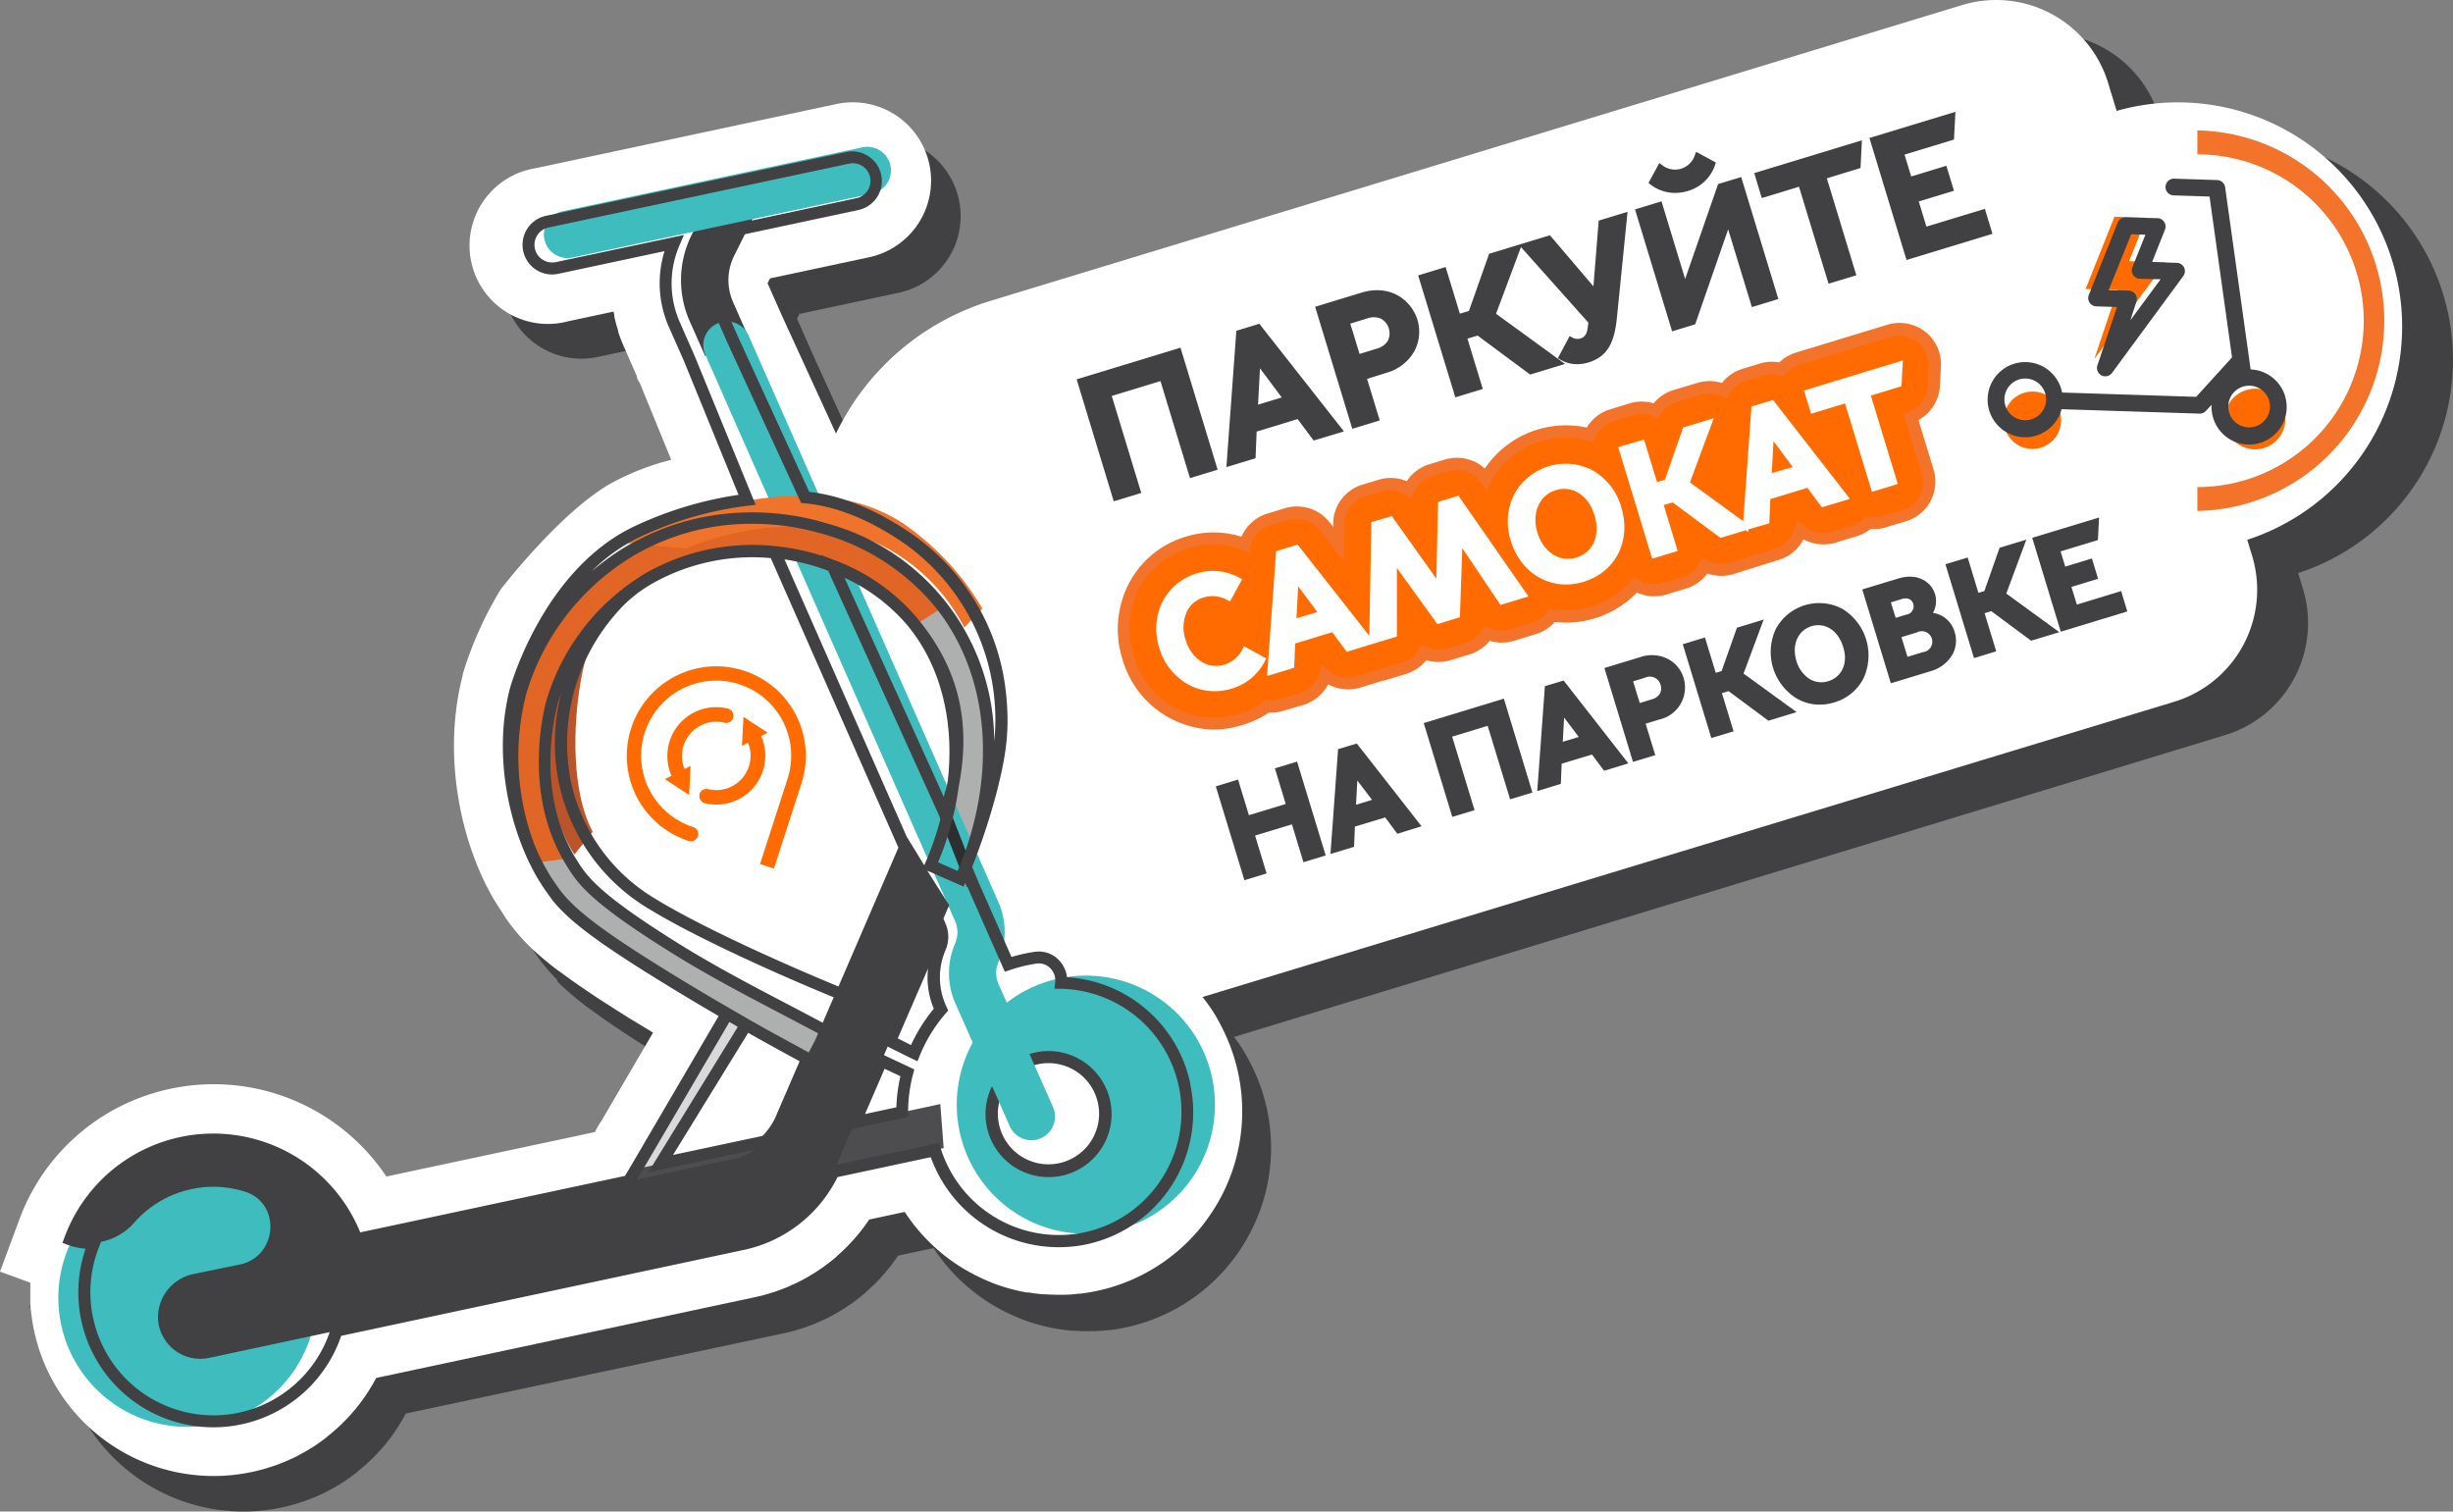
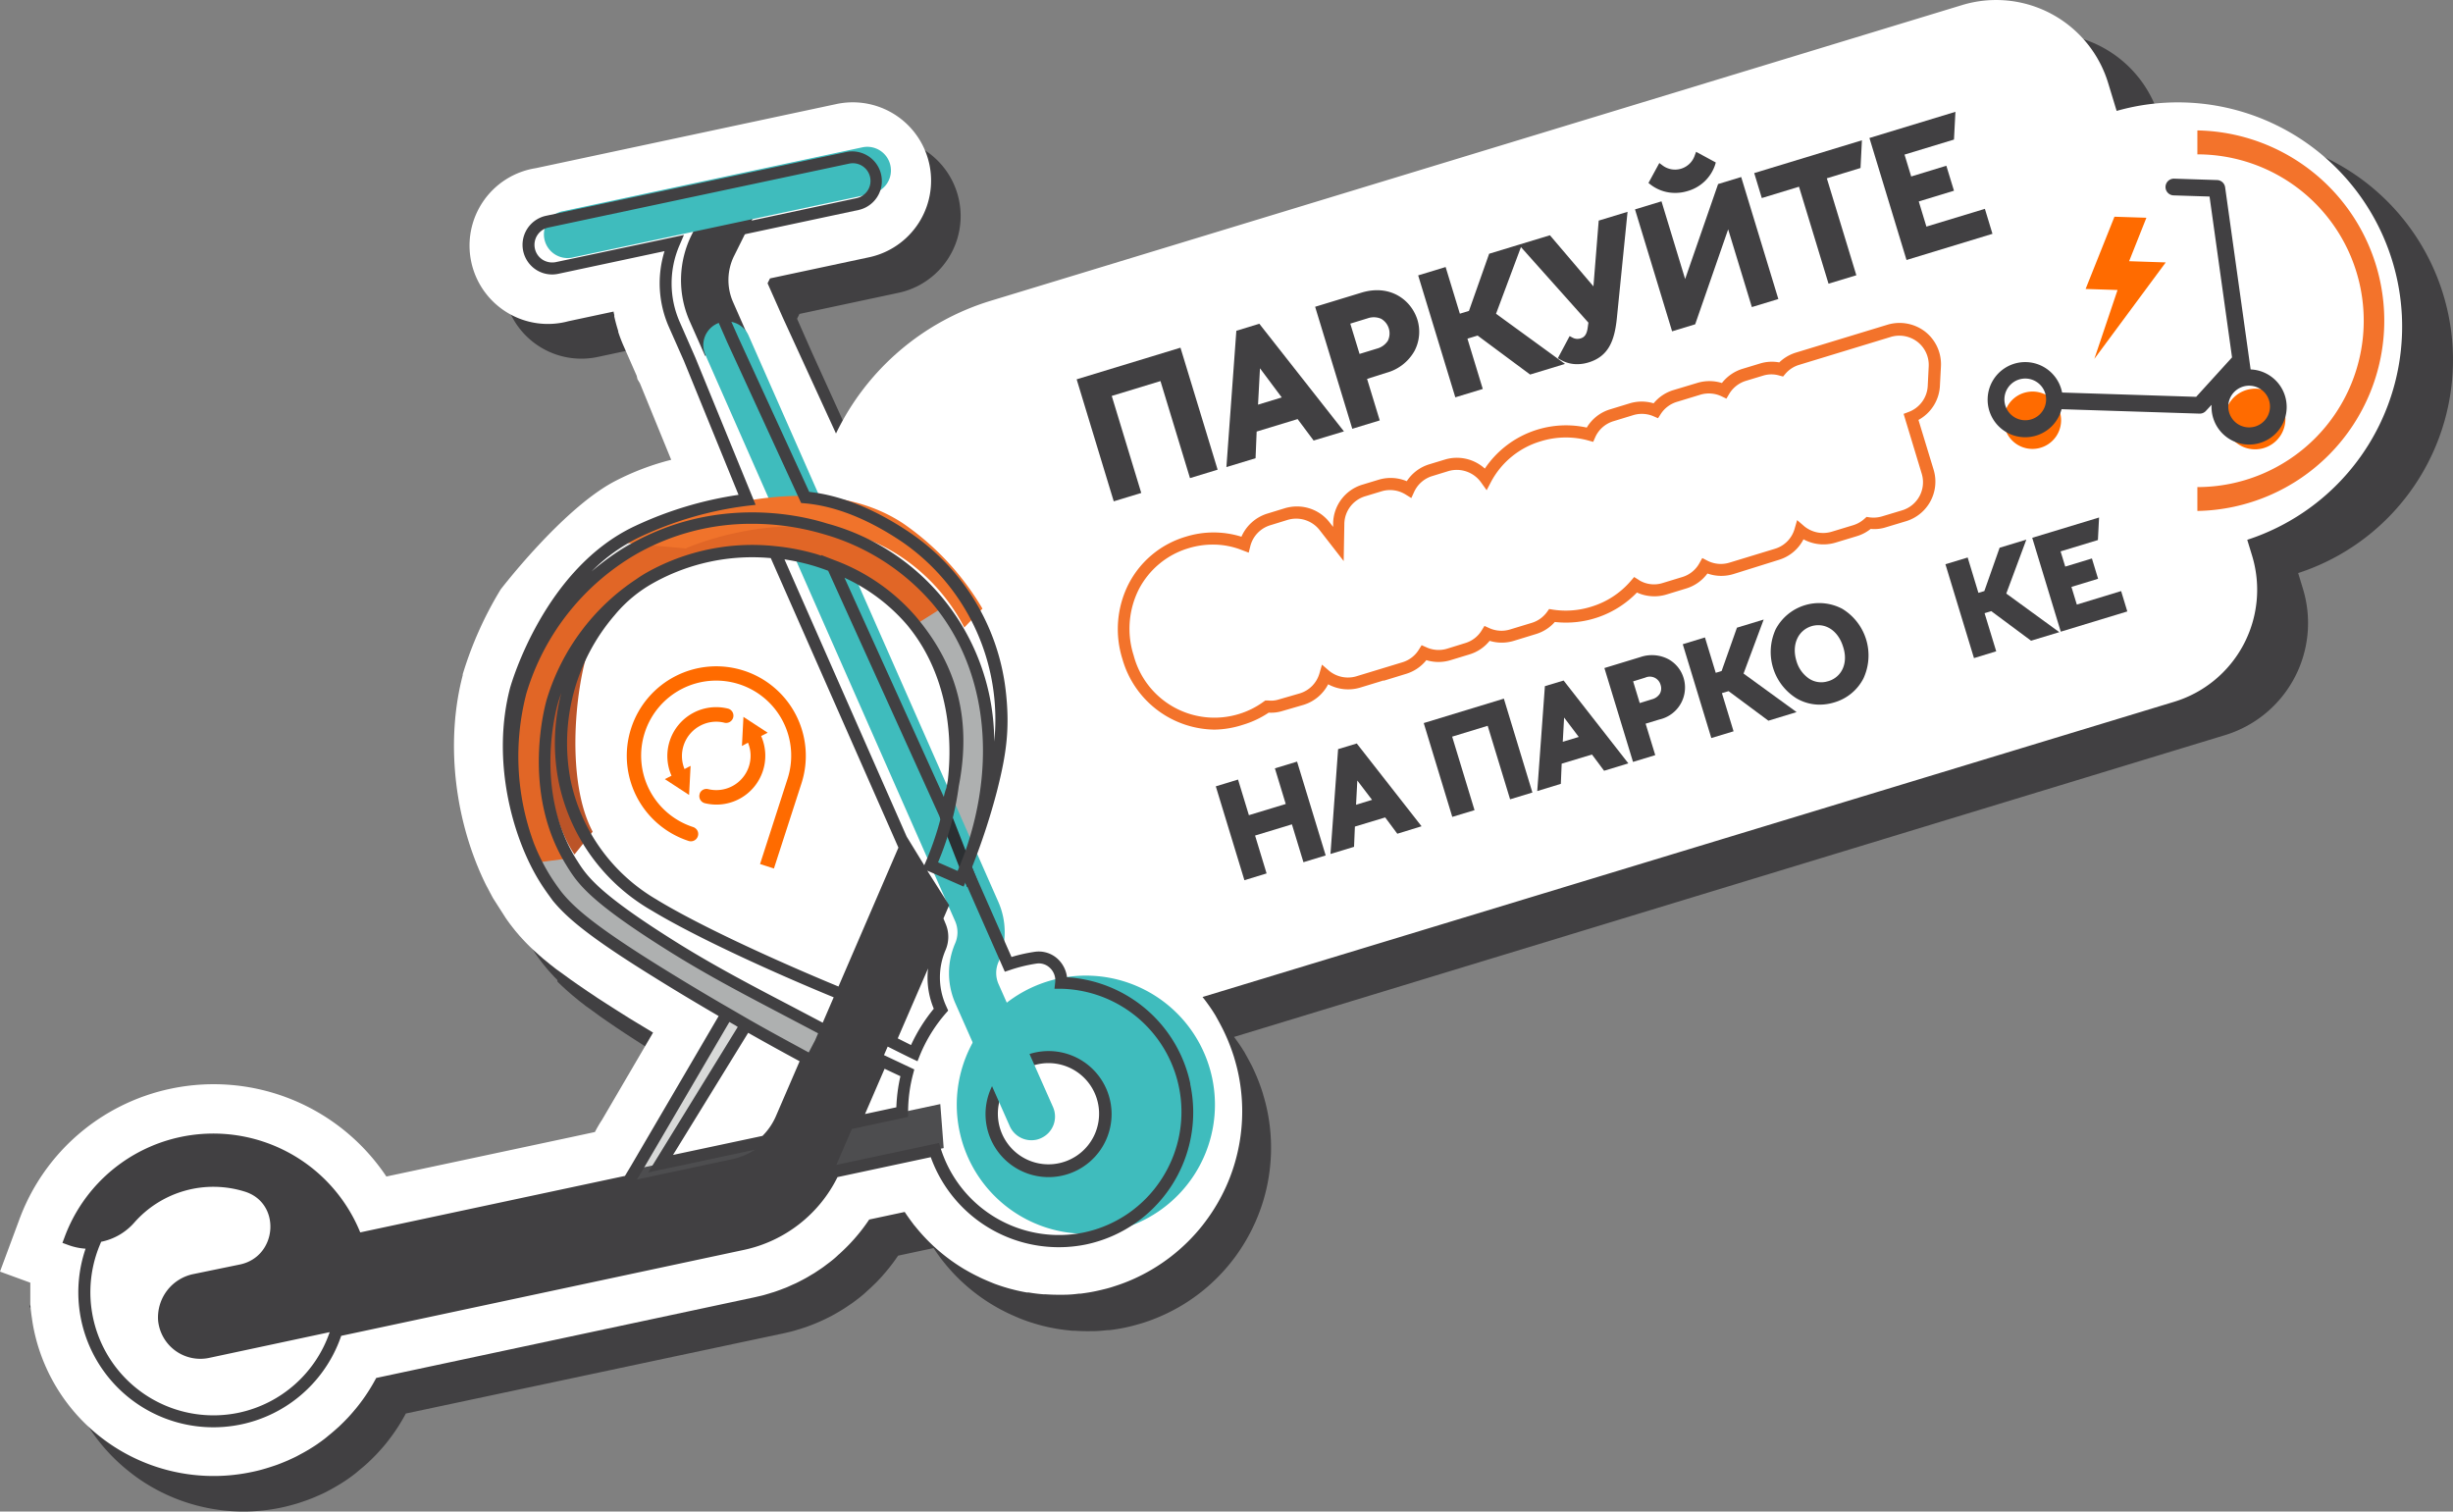
<svg xmlns="http://www.w3.org/2000/svg" width="404.75" height="249.41" viewBox="0 0 404.75 249.41">
  <rect x="0" y="0" width="404.75" height="249.41" fill="#808080" stroke="none" />
  <defs>
    <style>.cls-1{fill:#414042;}.cls-2{fill:#fff;}.cls-3{fill:#aeb0b0;}.cls-4{fill:#d8d9d8;}.cls-5{fill:#4d4d4f;}.cls-6{fill:#3fbcbd;}.cls-7{fill:#2b2f32;}.cls-8{fill:#ff6b00;}.cls-9{fill:#bb5428;}.cls-10{fill:#e16626;}.cls-11{fill:#f0732b;}.cls-12{fill:#f3732b;}</style>
  </defs>
  <g id="Layer_2" data-name="Layer 2">
    <g id="Слой_2" data-name="Слой 2">
      <path class="cls-1" d="M404.7,57.47a37,37,0,0,0-47.06-33.68l-1.4-4.6A19.32,19.32,0,0,0,332.13,6.34L171.9,55.11a41.89,41.89,0,0,0-26.91,25c-.31-.07-.63-.15-1-.21l-.14,0L134,58.22l-2.48-5.62.39-.8,16.37-3.49A12.92,12.92,0,0,0,142.85,23L93.23,33.62A12.92,12.92,0,0,0,98.62,58.9l7.45-1.59c0,.19.07.38.11.57l.06.25c.17.8.38,1.58.64,2.4l.05.14a24.74,24.74,0,0,0,.9,2.34l2.16,4.9.11.54.42.7,5.15,12.61a76.13,76.13,0,0,0-9.52,3.65c-8.89,3.9-18.61,17.74-18.61,17.74a61.22,61.22,0,0,0-6.27,14l0,.17c-2.78,10.62-1.49,23.25,3.45,33.77l.13.29c.17.35.34.7.52,1s.29.58.46.88l.07.14c.12.23.25.45.38.68l.1.19,2,3.13c.41.59.87,1.21,1.4,1.87l.16.19c.17.22.35.43.58.7l.16.17c.15.18.63.7.63.7.2.22.42.44.65.67L92,162l.63.6.1.1.71.65.26.23.67.58.18.15.87.72.22.18.82.63.14.12,1,.71.31.23,1.1.8,1.16.81,1.6,1.09,1.33.89.19.12,1.54,1,1.69,1.08,2.12,1.33.92.56,3,1.81-8.44,14.4a22.4,22.4,0,0,0-1.17,2l-4,.85-30.42,6.49a33.85,33.85,0,0,0-5.28-6.18A34.17,34.17,0,0,0,8,207.23l-3.14,8.45,5,1.84q0,.38,0,.78v.36c0,.67,0,1.28,0,1.87v.23c0,.66.1,1.34.2,2.11l.06.46c.11.75.22,1.43.36,2.08a30.33,30.33,0,0,0,11,17.54,28.59,28.59,0,0,0,3.44,2.34,30.31,30.31,0,0,0,21.58,3.45c.62-.13,1.23-.29,1.84-.46l.51-.14c.46-.14.91-.29,1.36-.45l.46-.16c.58-.21,1.16-.44,1.71-.69l.26-.11c.49-.22,1-.45,1.43-.69l.43-.23c.44-.24.87-.48,1.31-.75l.29-.17c.54-.33,1.06-.68,1.52-1l.23-.17c.44-.32.88-.65,1.27-1l.31-.26c.42-.34.82-.68,1.23-1.06l.13-.12.08-.08c.45-.42.89-.86,1.31-1.3l.1-.11c.39-.42.77-.84,1.15-1.29l.13-.16a31.2,31.2,0,0,0,3.16-4.65l.24-.45L129.31,220l.33-.07q.72-.16,1.44-.36l.65-.2.27-.08.78-.25c.28-.09.55-.19.82-.3l.2-.07.66-.26.89-.38.17-.08.52-.24c.36-.17.71-.35,1.14-.57l.44-.24c.38-.21.75-.43,1.15-.67l.36-.22c.4-.25.79-.52,1.14-.76l.33-.22c.38-.27.74-.55,1.13-.85l.24-.19c.39-.31.77-.64,1.14-1l.18-.16c.39-.34.76-.7,1.13-1.07l.13-.12.79-.83.4-.45a31.48,31.48,0,0,0,2.45-3.17l5.85-1.25.08.1c.41.64.85,1.25,1.3,1.84l0,0,.16.2.16.2a30.21,30.21,0,0,0,8.22,7.14l.19.11c.67.39,1.38.77,2.11,1.12l.21.1c.75.35,1.53.69,2.33,1l.27.1c.76.28,1.56.53,2.39.76l.28.08c.8.21,1.61.38,2.47.54l.31.05c.83.13,1.66.23,2.46.3l.35,0c.86.06,1.71.08,2.52.07h.29c.9,0,1.79-.08,2.64-.17l.26,0c1-.11,1.83-.26,2.7-.44.51-.11,1-.23,1.51-.37s1-.27,1.48-.43a29.2,29.2,0,0,0,2.84-1.08,30,30,0,0,0,7.54-4.72,30.59,30.59,0,0,0,4.06-4.22c.29-.37.58-.74.86-1.14a30.56,30.56,0,0,0,4.46-9.11,30.36,30.36,0,0,0,.57-14.91c-.16-.75-.36-1.52-.61-2.36l-.1-.35c-.22-.71-.48-1.43-.76-2.15-.06-.15-.13-.3-.16-.39-.31-.75-.62-1.44-.93-2.05-.05-.1-.1-.2-.16-.3-.32-.62-.67-1.24-1-1.84l-.15-.24c-.38-.62-.8-1.24-1.3-1.92l-.19-.26-.08-.1L367.13,121.3A19.33,19.33,0,0,0,380,97.19l-.8-2.63A37,37,0,0,0,404.7,57.47Z" />
      <path class="cls-2" d="M396.31,52A37,37,0,0,0,349.25,18.3l-1.4-4.6A19.32,19.32,0,0,0,323.74.84L163.51,49.62a41.85,41.85,0,0,0-25.57,21.91l-8.8-19.18-2.49-5.61.4-.8,16.36-3.49A12.92,12.92,0,0,0,138,17.17L88.4,27.75A12.93,12.93,0,1,0,93.8,53l7.45-1.59c0,.19.07.38.11.57l0,.25c.18.8.39,1.58.65,2.4l0,.14a25,25,0,0,0,.9,2.35l2.15,4.9.12.54.41.69,5.16,12.62a42.65,42.65,0,0,0-9.52,3.65c-8.55,4.6-18.62,17.74-18.62,17.74a60.78,60.78,0,0,0-6.26,14l0,.16c-2.78,10.63-1.49,23.25,3.44,33.77l.14.29c.17.36.34.7.51,1l.46.88.08.14c.12.23.24.46.37.69l.11.18,2,3.13c.41.59.87,1.22,1.4,1.87l.15.2.59.69.15.18.64.69c.2.22.41.44.64.67l.18.18c.19.19.38.38.63.61l.1.1.71.64.25.23.67.58.19.16.87.71.22.18.82.64.14.11,1,.71.31.23,1.1.8,1.16.81,1.59,1.09,1.34.89.18.13,1.55,1,1.69,1.08,2.11,1.33.92.56,3,1.81-8.43,14.41a20.89,20.89,0,0,0-1.17,2l-4,.86-30.41,6.48a34.27,34.27,0,0,0-35.57-14.49A34.08,34.08,0,0,0,3.14,201.36L0,209.82l5,1.83q0,.38,0,.78v.37c0,.66,0,1.28,0,1.87v.23c0,.65.1,1.34.19,2.1l.07.46c.1.75.22,1.44.36,2.09a30.29,30.29,0,0,0,36,23.32q.93-.19,1.83-.45l.51-.15c.47-.14.92-.29,1.37-.44l.46-.16q.87-.33,1.71-.69l.26-.12c.48-.22,1-.45,1.43-.69l.42-.23c.44-.23.88-.48,1.32-.74l.29-.18c.54-.33,1.06-.67,1.51-1l.24-.17c.44-.32.87-.65,1.27-1l.31-.25c.41-.34.81-.69,1.23-1.07l.13-.11.08-.08c.45-.43.89-.86,1.31-1.31l.1-.1c.39-.42.77-.85,1.14-1.3l.14-.16a29.92,29.92,0,0,0,3.15-4.65l.25-.45,62.46-13.32.34-.08c.48-.11,1-.22,1.44-.36l.65-.19.27-.09c.26-.07.51-.15.77-.24l.83-.3.2-.08.66-.25c.3-.12.59-.26.88-.39l.17-.08.53-.23c.36-.17.71-.36,1.14-.58l.43-.23c.39-.21.76-.44,1.16-.68l.36-.21,1.14-.76.33-.23,1.13-.85.24-.19c.39-.31.77-.63,1.14-1l.18-.15c.38-.35.76-.71,1.12-1.07l.13-.13c.27-.27.54-.55.79-.83l.4-.44a29.9,29.9,0,0,0,2.45-3.18l5.86-1.25.07.11c.42.63.86,1.24,1.31,1.83l0,0,.15.21.17.19a30.27,30.27,0,0,0,8.22,7.15l.18.1c.67.39,1.38.77,2.12,1.12l.21.11c.74.35,1.53.68,2.32,1l.27.1c.77.28,1.56.53,2.4.76l.28.07c.79.21,1.61.39,2.47.54l.31,0c.83.14,1.66.24,2.46.3l.35,0c.86.06,1.71.08,2.52.07h.29q1.35,0,2.64-.18l.26,0c.95-.12,1.83-.26,2.69-.45.51-.11,1-.23,1.52-.36s1-.28,1.48-.44a29.15,29.15,0,0,0,2.84-1.07,30.4,30.4,0,0,0,11.6-8.94c.29-.37.57-.75.86-1.15a30.19,30.19,0,0,0,2.92-5,29.73,29.73,0,0,0,1.54-4.1,30.32,30.32,0,0,0,.57-14.9c-.16-.76-.36-1.52-.61-2.37l-.1-.34c-.23-.71-.48-1.44-.77-2.16l-.15-.38c-.32-.76-.63-1.44-.94-2.06l-.15-.29c-.32-.63-.67-1.25-1-1.85l-.14-.23c-.38-.62-.8-1.24-1.3-1.92l-.19-.26c-.18-.24-.35-.46-.53-.68L358.74,115.8A19.32,19.32,0,0,0,371.6,91.69l-.8-2.62A37,37,0,0,0,396.31,52Z" />
      <path class="cls-3" d="M133.42,174.66c-8.57-4.56-17.06-9.46-25.25-14.55-13.69-8.51-16.09-11.38-18.56-15.32-7.82-12.49-5.3-26.9-4.09-31A39.91,39.91,0,0,1,135.76,86.9a38.1,38.1,0,0,1,18.38,11.66c9.85,11.65,11.37,29.32,4,46.12l-5-2.2c6.44-14.64,5.21-30.5-3.16-40.39a32.58,32.58,0,0,0-15.79-10,34.45,34.45,0,0,0-43.43,23.25c-1,3.52-3.46,16.09,3.15,26.65,1.71,2.72,3.43,5.63,17.22,14.21,8.09,5,16.4,9.11,24.86,13.62Z" />
      <path class="cls-4" d="M94.64,108l-4.31-1.33c4.69-15.18,19.39-19.95,19.54-20l1.35,4.3C111.1,91,98.64,95,94.64,108Z" />
      <polyline class="cls-4" points="103.87 194.82 120.04 167.2 123.07 169.16 107.74 194.07 104.66 196.46" />
      <path class="cls-5" d="M109.77,191.86l45.38-9.68.56,7.26-45.39,9.69c-2.18.46-3.35-2.26-5.57-2.22-2.73,0-.12-3.25-.27-3.92C104.48,193,109.77,191.85,109.77,191.86Z" />
      <path class="cls-6" d="M174.69,161.46A21.3,21.3,0,1,0,200,177.84,21.29,21.29,0,0,0,174.69,161.46Z" />
      <path class="cls-2" d="M175,193a9.41,9.41,0,1,1,7.24-11.16A9.42,9.42,0,0,1,175,193Z" />
      <path class="cls-1" d="M173,194.23a10.4,10.4,0,1,1,2.19-.23A10.19,10.19,0,0,1,173,194.23Zm0-18.81a8.2,8.2,0,0,0-1.77.19,8.35,8.35,0,1,0,1.77-.19Z" />
-       <path class="cls-6" d="M26.49,193.31A21.3,21.3,0,1,0,51.76,209.7,21.3,21.3,0,0,0,26.49,193.31Z" />
      <path class="cls-1" d="M116.34,58.72,113.8,53a16.76,16.76,0,0,1,.34-14.28l3.17-6.37,7,3.48-3.17,6.37a9,9,0,0,0-.18,7.65l2.53,5.75Z" />
      <path class="cls-6" d="M143.92,31.94,94.3,42.53a3.91,3.91,0,0,1-1.63-7.64l49.62-10.58a3.9,3.9,0,1,1,1.63,7.63Z" />
      <path class="cls-6" d="M171,188.06a3.91,3.91,0,0,1-4.39-2.24l-9-20.32a12.38,12.38,0,0,1,0-9.86,4.56,4.56,0,0,0,0-3.62l-41.23-93.5a3.9,3.9,0,1,1,7.14-3.15l41.23,93.5a12.37,12.37,0,0,1,0,9.87,4.53,4.53,0,0,0,0,3.61l9,20.32a3.9,3.9,0,0,1-2,5.14A3.75,3.75,0,0,1,171,188.06Z" />
      <rect class="cls-7" x="157.24" y="134" width="1.97" height="12.43" transform="translate(-40.14 67.09) rotate(-21.31)" />
      <path class="cls-8" d="M125.41,142.57l2.29.74,4.55-14.07a14.77,14.77,0,1,0-18.63,9.52,1.21,1.21,0,0,0,1.46-1.69,1.29,1.29,0,0,0-.73-.61,12.38,12.38,0,1,1,15.61-8Z" />
      <path class="cls-8" d="M110.8,128a8.06,8.06,0,0,1,9.31-11.08,1.2,1.2,0,0,1-.59,2.33,5.58,5.58,0,0,0-3.91.46,5.65,5.65,0,0,0-2.66,7.19l1-.53-.25,4.8-4-2.61Z" />
      <path class="cls-8" d="M115.47,130.89a1.2,1.2,0,0,1,1.38-.68,5.66,5.66,0,0,0,6.57-7.66l-1,.54.25-4.8,4,2.61-1.08.55a8.06,8.06,0,0,1-9.3,11.08,1.2,1.2,0,0,1-.8-1.64Z" />
      <path class="cls-9" d="M94.79,141l3-3.77c-5.2-9.78-2.18-28.83.42-32.51l-4.91-1.53c-4.05,5.73-5.23,26,.72,36.55A14.35,14.35,0,0,0,94.79,141Z" />
      <path class="cls-10" d="M150.38,102.43c.19.23.37.48.56.72l4.63-2.92c-.34-.45-.67-.9-1-1.32a38,38,0,0,0-18.38-11.67,39.92,39.92,0,0,0-50.24,26.91c-1.12,3.78-3.35,16.41,2.53,28.19l5.44-.72c-6.06-10.4-3.77-22.47-2.74-25.91a34.46,34.46,0,0,1,43.44-23.25A32.63,32.63,0,0,1,150.38,102.43Z" />
      <path class="cls-11" d="M159.11,103.54l3-3.11a44.43,44.43,0,0,0-13-14c-17.6-11.77-45.79,2.66-46.7,3.07l10.72,1c.2-.09,20.11-9,35.58,1.39A31.28,31.28,0,0,1,159.11,103.54Z" />
      <path class="cls-1" d="M196.41,178.84a22.18,22.18,0,0,0-20.35-17.59,4.94,4.94,0,0,0-1.45-2.94,4.6,4.6,0,0,0-3.92-1.25,26.53,26.53,0,0,0-3.79.85l-6.52-14.8a107.82,107.82,0,0,0,4.13-12.6c1.54-6.08,2.18-10.34,1.41-16.77a36.57,36.57,0,0,0-16-26c-5.69-3.8-11.2-6-16.4-6.58L121.82,55.67,119.3,50a8,8,0,0,1,.16-6.8l2.13-4.27,20.15-4.3a4.89,4.89,0,0,0-2-9.57L90.08,35.61a4.9,4.9,0,0,0-1.64,8.89,4.87,4.87,0,0,0,3.68.68l17.53-3.74a17.88,17.88,0,0,0,.7,12.47l2.51,5.67,9,22.07a61.09,61.09,0,0,0-17.11,5.16c-14.89,7-20.36,25.89-20.59,26.71-3.09,11.82.29,24.66,5,32.14.9,1.43,1.92,2.75,2,2.89,2.32,2.84,5.94,6,16.84,12.74,3.33,2.08,6.89,4.21,10.58,6.36l-14.46,24.71-1,1.67-43.68,9.32a26.17,26.17,0,0,0-48.79.8l-.35.93.93.34a10.22,10.22,0,0,0,2.89.62,22.27,22.27,0,0,0,21.09,29.47,22.28,22.28,0,0,0,21.09-15.09l66.49-14.19a22.43,22.43,0,0,0,15.4-12l15.39-3.29a22.44,22.44,0,0,0,25.67,14.39,22.28,22.28,0,0,0,17.14-26.45ZM39.47,233.09a20.31,20.31,0,0,1-23-27.66l.22-.53a9.85,9.85,0,0,0,5.48-3.18,17.37,17.37,0,0,1,18.25-5.09c6,1.89,5.4,10.64-.75,12L32,210.21a7.3,7.3,0,0,0-5.91,7.71,7,7,0,0,0,8.46,6.13l19.85-4.24A20.34,20.34,0,0,1,39.47,233.09Zm118.92-90.32-.15.38v0c-.08.19-.15.38-.23.56l-3.23-1.42a48.77,48.77,0,0,0,3.42-12.56c2.11-10.86-.15-19.77-7.08-28a32.86,32.86,0,0,0-13.38-9.28l-2.26-.88.06.13-.69-.23a37,37,0,0,0-6.33-1.29v0l-.57-.06a35.55,35.55,0,0,0-21.23,4.35c-.6.34-1.18.71-1.75,1.11a36.42,36.42,0,0,0-14.75,19.81c-.18.62-4.39,15.2,3.27,27.44l.05.09c1.8,2.87,3.65,5.83,17.48,14.43,6.15,3.82,12.28,7,18.78,10.42l5.19,2.73-.5,1.16-1.05,2c-3.67-2-7.4-4-11.07-6.14v0l-1-.58,0,0-.86-.5c-4-2.3-7.81-4.6-11.39-6.82C98.46,153,94.87,149.91,92.74,147.3c-.12-.14-1.06-1.38-1.89-2.69a34.1,34.1,0,0,1-2.35-4.48l-.12-.3c-.09-.21-.18-.42-.26-.63a41.3,41.3,0,0,1-1.27-24.77,39.74,39.74,0,0,1,18.14-23,38.3,38.3,0,0,1,19.13-5,41.48,41.48,0,0,1,11.76,1.7A37,37,0,0,1,153.8,99.53c8.81,10.41,10.77,25.79,5.47,40.95C159,141.25,158.7,142,158.39,142.77Zm-5.89,0-2.9-4.73L129.44,92.3a35.58,35.58,0,0,1,4.87,1.08c.81.25,1.59.52,2.34.8l18.54,40.91a49.12,49.12,0,0,1-2.54,7.34Zm1.58,23.67a27.42,27.42,0,0,0-3.76,6l-2.19-1.1,5-11.54A13.34,13.34,0,0,0,154.08,166.45Zm-18.33,2.31-5.05-2.66c-6.47-3.38-12.57-6.57-18.66-10.35-13.45-8.37-15.26-11.26-16.86-13.81l-.06-.09c-7.2-11.51-3.22-25.28-3.05-25.87s.33-1,.56-1.67a32.9,32.9,0,0,0-.45,14.7,31.8,31.8,0,0,0,15.28,21.2c7.61,4.6,20.7,10.5,30.1,14.36Zm-27.27-20.24a29.84,29.84,0,0,1-14.36-19.91,32.38,32.38,0,0,1,7.26-27.05l.25-.3a22.43,22.43,0,0,1,6.07-5,33.49,33.49,0,0,1,19.48-4.16l21.06,47.77-9.89,22.92C129,158.92,116,153.07,108.48,148.52ZM156.16,130a9.21,9.21,0,0,0-.43,1.5L139.34,95.33a30.36,30.36,0,0,1,10.28,7.73c.23.27.44.54.65.81,5.09,6.53,7.19,15.49,6.12,24.91C156.31,129.19,156.24,129.6,156.16,130ZM105.6,88.6a58.38,58.38,0,0,1,17.78-5.15l1.3-.15L114.73,59l-2.57-5.86a15.82,15.82,0,0,1-.06-12.62l.75-1.75L91.71,43.25a3,3,0,0,1-2.2-.41,2.92,2.92,0,0,1,1-5.3L140.11,27a2.91,2.91,0,0,1,1.22,5.7l-21.09,4.5-2.54,5.12a10,10,0,0,0-.2,8.48L120,56.49,132.19,83l.58.05c5,.43,10.42,2.56,16,6.31a35.57,35.57,0,0,1,15.28,33,37.34,37.34,0,0,0-27.65-36C131.28,84.75,117.8,82,104,89.79a40.34,40.34,0,0,0-6.4,4.51A28.71,28.71,0,0,1,105.6,88.6Zm15.15,102.69-15.66,3.34.77-1.26,14.49-24.74,1,.57v0l.38.25-14.77,24,2.26-.49h.09l15.28-3.26A11.75,11.75,0,0,1,120.75,191.29Zm7.27-7.1a10.49,10.49,0,0,1-2.21,3.24l-14.76,3.14,12.4-20.15c2.83,1.6,5.67,3.17,8.49,4.69Zm63.64,10.35a20.19,20.19,0,0,1-12.8,8.82,20.44,20.44,0,0,1-23.65-13.9l-.27-.86L138,192.21l2.56-5.92,9.28-2v-.8a24.38,24.38,0,0,1,.81-6.23l.21-.8-5-2.36.61-1.41c1.41.71,2.72,1.37,3.92,1.95l1,.47.4-1a24.9,24.9,0,0,1,4.25-6.89l.41-.47-.42-.94a11.4,11.4,0,0,1,0-9.07,5.51,5.51,0,0,0,0-4.31l-.36-.88.94-2.19L153,143.66l6,2.63.3-.69,6.5,14.74.85-.28A25.08,25.08,0,0,1,171,159a2.61,2.61,0,0,1,2.25.72,2.82,2.82,0,0,1,.86,2.35l-.12,1.08,1.08,0a20.32,20.32,0,0,1,16.61,31.36Zm-48.93-10.72,3.23-7.47,2.61,1.23a27,27,0,0,0-.67,5.13Z" />
      <polygon class="cls-1" points="177.65 62.59 183.77 82.72 188.31 81.34 183.44 65.33 191.48 62.88 196.35 78.89 200.91 77.5 194.78 57.37 177.65 62.59" />
      <path class="cls-1" d="M204,54.58l-1.64,22.49,4.81-1.46.18-4.4,6.76-2.06,2.64,3.54,5-1.51L207.79,53.42Zm7.49,11-3.91,1.19.32-6Z" />
      <path class="cls-1" d="M224.64,48.29,217,50.62l6.13,20.13,4.53-1.38-2.09-6.85,3.15-1a7.57,7.57,0,0,0,4.7-3.66,6.8,6.8,0,0,0,.44-5.15C232.81,49.45,229.34,46.86,224.64,48.29ZM229,56.23a3.1,3.1,0,0,1-1.83,1.3l-2.84.87-1.53-5,2.84-.87a3.07,3.07,0,0,1,2.25.07A2.79,2.79,0,0,1,229,56.23Z" />
      <path class="cls-1" d="M262.92,47.25l-7.18-8.43-5.1,1.55h0l-4.93,1.5-3.33,9.43-1.5.46-2.35-7.7L234,45.44l6.13,20.12,4.53-1.38-2.53-8.3,1.68-.51,8.66,6.43,5.76-1.75-11.38-8.28,4.11-11,11.13,12.47-.13.93c-.18,1.21-.68,1.53-1.2,1.68a1.71,1.71,0,0,1-1.33-.16l-.44-.23-1.94,3.64.41.24a5.39,5.39,0,0,0,2.78.75,6.3,6.3,0,0,0,1.81-.27c3.42-1,4.37-3.7,4.74-7.36l1.76-17.51-4.76,1.45Z" />
      <path class="cls-1" d="M276.42,31.83a6.9,6.9,0,0,0,2.05-.31A6.68,6.68,0,0,0,283,27.19l.11-.38-3.25-1.76-.2.53a3.43,3.43,0,0,1-5.42,1.65l-.45-.33L272,30.19l.32.25A6.61,6.61,0,0,0,276.42,31.83Z" />
      <polygon class="cls-1" points="283.49 30.37 278.05 46.04 274.15 33.22 269.78 34.55 275.9 54.67 279.71 53.51 285.15 37.84 289.06 50.67 293.43 49.34 287.3 29.21 283.49 30.37" />
      <polygon class="cls-1" points="290.7 32.68 296.84 30.81 301.71 46.81 306.3 45.42 301.43 29.42 306.99 27.72 307.22 23.15 289.45 28.56 290.7 32.68" />
      <polygon class="cls-1" points="327.51 34.46 317.86 37.39 316.6 33.24 322.41 31.47 321.15 27.35 315.35 29.12 314.25 25.51 322.41 23.03 322.65 18.45 308.46 22.77 314.58 42.9 328.76 38.58 327.51 34.46" />
-       <path class="cls-8" d="M319.09,63.66l.17-3.22a5.81,5.81,0,0,0-7.52-5.87l-15.16,4.61a5.84,5.84,0,0,0-2.68,1.75,5.93,5.93,0,0,0-1.52-.21,5.83,5.83,0,0,0-1.69.26l-2.9.88a5.81,5.81,0,0,0-3.32,2.6,5.74,5.74,0,0,0-4.2-.31l-3.87,1.17a5.85,5.85,0,0,0-3.2,2.42,5.7,5.7,0,0,0-4-.22l-3.28,1a5.81,5.81,0,0,0-3.61,3.18,14.75,14.75,0,0,0-3.9-.53,15.22,15.22,0,0,0-4.46.67A14.64,14.64,0,0,0,245.17,79a5.83,5.83,0,0,0-6.43-2.19l-2.68.81a5.83,5.83,0,0,0-3.6,3.17,5.85,5.85,0,0,0-4.76-.62L225,81a5.85,5.85,0,0,0-4.13,5.47l-.06,3.36-2.31-3a5.77,5.77,0,0,0-6.28-2l-2.9.88a5.81,5.81,0,0,0-3.94,4.14,14.33,14.33,0,0,0-9.52-.37A14.58,14.58,0,0,0,187,96.85a15.46,15.46,0,0,0-.89,11.6,14.74,14.74,0,0,0,18.64,10.29,14.48,14.48,0,0,0,4.26-2.1,5.46,5.46,0,0,0,.57,0,5.83,5.83,0,0,0,1.7-.25l3.45-1.05a5.83,5.83,0,0,0,3.9-3.95,5.85,5.85,0,0,0,5.44,1.11l3.6-1.1.19-.07.18,0,3.62-1.1a5.83,5.83,0,0,0,3.26-2.52,5.77,5.77,0,0,0,2.42.53,5.83,5.83,0,0,0,1.69-.26l3.05-.92a5.86,5.86,0,0,0,3.26-2.52,5.72,5.72,0,0,0,4.11.27l3.62-1.1a5.81,5.81,0,0,0,3-2.15,14.22,14.22,0,0,0,2.28.18h0a15.28,15.28,0,0,0,4.47-.67,14.93,14.93,0,0,0,7-4.57l.32.22a5.88,5.88,0,0,0,2.74.68,5.78,5.78,0,0,0,1.7-.25l3.27-1a5.8,5.8,0,0,0,3.41-2.76A5.78,5.78,0,0,0,284,94a5.72,5.72,0,0,0,1.69-.25l7.52-2.29a5.83,5.83,0,0,0,3.9-4,5.85,5.85,0,0,0,5.44,1.11l3.6-1.1a5.68,5.68,0,0,0,2.2-1.26,6,6,0,0,0,.84.07,5.83,5.83,0,0,0,1.7-.25l3.33-1a5.84,5.84,0,0,0,3.87-7.28l-2.74-9A5.84,5.84,0,0,0,319.09,63.66Z" />
      <path class="cls-12" d="M200.39,120.39a16,16,0,0,1-15.19-11.65,16.46,16.46,0,0,1,1-12.34,15.57,15.57,0,0,1,9.45-7.84,15.4,15.4,0,0,1,9.19,0,6.86,6.86,0,0,1,4.26-3.81l2.9-.89a7,7,0,0,1,2-.29,6.78,6.78,0,0,1,5.37,2.61l.6.76v-.57a6.78,6.78,0,0,1,4.83-6.4l2.67-.81a6.87,6.87,0,0,1,4.65.24,6.78,6.78,0,0,1,3.72-2.79l2.67-.81A6.86,6.86,0,0,1,245,77.32a16.14,16.14,0,0,1,16.82-6.77,6.75,6.75,0,0,1,3.83-3l3.27-1a6.83,6.83,0,0,1,3.93,0,6.75,6.75,0,0,1,3.26-2.18L280,63.2a6.89,6.89,0,0,1,4.12,0,6.84,6.84,0,0,1,3.39-2.34l2.9-.88a6.64,6.64,0,0,1,3.17-.18,6.81,6.81,0,0,1,2.72-1.61l15.17-4.62a6.92,6.92,0,0,1,6.18,1.15,6.84,6.84,0,0,1,2.61,5.72l-.17,3.22a6.79,6.79,0,0,1-3.54,5.63l2.5,8.21a6.82,6.82,0,0,1-4.54,8.5l-3.32,1a6.18,6.18,0,0,1-2.52.27,6.7,6.7,0,0,1-2.22,1.18l-3.6,1.09a6.9,6.9,0,0,1-5.27-.55,6.77,6.77,0,0,1-4.07,3.39L286,94.73a6.85,6.85,0,0,1-4.27-.1,6.81,6.81,0,0,1-3.5,2.47l-3.27,1a6.91,6.91,0,0,1-4.86-.33,16.3,16.3,0,0,1-13.55,4.86,6.77,6.77,0,0,1-3.14,2l-3.62,1.11a6.87,6.87,0,0,1-4,0A6.75,6.75,0,0,1,242.4,108l-3.05.93a6.84,6.84,0,0,1-4,0,6.82,6.82,0,0,1-3.34,2.26l-3.62,1.11-.21,0-.15.06-3.61,1.1a6.9,6.9,0,0,1-5.27-.55,6.84,6.84,0,0,1-4.08,3.4l-3.44,1a6.38,6.38,0,0,1-2.29.28,15.62,15.62,0,0,1-4.24,2A15.89,15.89,0,0,1,200.39,120.39Zm-.25-30.53a13.78,13.78,0,0,0-4,.59,13.61,13.61,0,0,0-8.26,6.85,14.46,14.46,0,0,0-.82,10.86,13.78,13.78,0,0,0,17.41,9.64,13.52,13.52,0,0,0,4-2l.3-.21.53,0a4.19,4.19,0,0,0,1.72-.18l3.45-1a4.84,4.84,0,0,0,3.24-3.29l.42-1.45,1.16,1a4.9,4.9,0,0,0,4.52.92l7.59-2.31a4.82,4.82,0,0,0,2.71-2.08l.46-.74.79.35a4.84,4.84,0,0,0,3.41.23l3-.93a4.79,4.79,0,0,0,2.71-2.09l.46-.74.79.36a4.84,4.84,0,0,0,3.41.23l3.62-1.1a4.84,4.84,0,0,0,2.5-1.79l.35-.49.6.1a14,14,0,0,0,6.31-.47,13.88,13.88,0,0,0,6.56-4.26l.56-.65.72.45.19.13a4.73,4.73,0,0,0,3.76.42l3.28-1a4.8,4.8,0,0,0,2.82-2.29l.47-.84.85.44a4.86,4.86,0,0,0,3.63.32l7.51-2.29a4.81,4.81,0,0,0,3.24-3.28l.42-1.45,1.16,1a4.91,4.91,0,0,0,4.53.92l3.59-1.09a4.88,4.88,0,0,0,1.83-1.05l.35-.31.45.07a4.92,4.92,0,0,0,2.12-.16l3.32-1a4.84,4.84,0,0,0,3.22-6l-3-9.91.87-.33a4.84,4.84,0,0,0,3.11-4.27l.16-3.22a4.82,4.82,0,0,0-1.85-4.06,4.9,4.9,0,0,0-4.39-.82l-15.16,4.62a4.81,4.81,0,0,0-2.23,1.45l-.4.47-.6-.16a4.62,4.62,0,0,0-2.66,0l-2.9.88A4.88,4.88,0,0,0,285.32,65l-.46.78-.81-.39a4.89,4.89,0,0,0-3.49-.26l-3.87,1.18a4.84,4.84,0,0,0-2.66,2l-.45.7-.76-.33a4.89,4.89,0,0,0-3.33-.18l-3.27,1a4.82,4.82,0,0,0-3,2.64l-.34.77-.82-.23a14,14,0,0,0-7.82.13,13.69,13.69,0,0,0-8.2,6.67l-.74,1.41-.93-1.3A4.92,4.92,0,0,0,239,77.73l-2.67.82a4.83,4.83,0,0,0-3,2.63l-.46,1-.95-.59a4.87,4.87,0,0,0-4-.51l-2.67.81a4.83,4.83,0,0,0-3.43,4.54l-.11,6.15-4-5.15a4.91,4.91,0,0,0-5.23-1.65l-2.89.89a4.85,4.85,0,0,0-3.28,3.43l-.27,1.09L205,90.8A13,13,0,0,0,200.14,89.86Z" />
      <path class="cls-2" d="M205,107.14a5,5,0,0,1-3,2.53c-2.72.83-5.41-.9-6.38-4.11a6.41,6.41,0,0,1,.1-4.38,4.45,4.45,0,0,1,2.91-2.6,4.9,4.9,0,0,1,3.89.44l.44.22,2-3.66-.42-.23a9,9,0,0,0-7.07-.74c-5.18,1.58-7.85,6.86-6.2,12.28a10.15,10.15,0,0,0,4.69,6,9.1,9.1,0,0,0,4.46,1.16,9.59,9.59,0,0,0,2.84-.43,9,9,0,0,0,5.46-4.55l.22-.43-3.66-2Z" />
      <path class="cls-2" d="M237.28,82.81,237,95.48l-7.36-10.33-3.36,1-.34,18.76L214.11,89.86l-3.54,1.08-1.5,20.6,4.47-1.36.17-4,6.1-1.86,2.41,3.23,3.65-1.12h0l4.62-1.4V93.73l6.68,9.25,3.72-1.13.39-11.41,6.3,9.38,4.62-1.41L240.64,81.79ZM217.37,101,213.92,102l.28-5.26Z" />
      <path class="cls-2" d="M262.85,77.64a9.67,9.67,0,0,0-13.05,4,10.19,10.19,0,0,0-.51,7.61c1.36,4.48,5,7.19,9.08,7.19A9.8,9.8,0,0,0,261.3,96c5.28-1.6,7.9-6.77,6.22-12.29A10.18,10.18,0,0,0,262.85,77.64ZM260.09,92c-2.73.83-5.43-.9-6.41-4.11s.3-6.16,3-7a4.7,4.7,0,0,1,1.41-.22c2.23,0,4.18,1.63,5,4.33C264.12,88.28,262.88,91.15,260.09,92Z" />
-       <path class="cls-2" d="M289,67.06,287.64,86l-8.8-6.4L282.78,69l-5.06,1.54-3,8.6-1.31.39-2.14-7L267,73.76l5.61,18.43,4.21-1.28-2.3-7.57,1.46-.45,7.9,5.87,4.18-1.27.42.3,0-.44,3.46-1,.17-4,6.11-1.86,2.4,3.22,4.62-1.4L292.56,66Zm6.8,10-3.45,1,.28-5.26Z" />
      <polygon class="cls-2" points="313.97 59.47 297.66 64.43 298.83 68.27 304.43 66.57 308.87 81.16 313.14 79.86 308.69 65.27 313.75 63.73 313.97 59.47" />
      <polygon class="cls-1" points="210.36 126.78 212.15 132.66 206.07 134.51 204.28 128.63 200.61 129.75 205.33 145.24 208.99 144.12 207.09 137.87 213.17 136.02 215.07 142.27 218.74 141.15 214.02 125.67 210.36 126.78" />
      <path class="cls-1" d="M220.79,123.61l-1.26,17.3,3.89-1.18.14-3.34,5-1.51,2,2.69,4-1.23-10.69-13.66Zm5.6,8.37-2.64.81.21-4Z" />
      <polygon class="cls-1" points="234.92 119.31 239.63 134.79 243.3 133.68 239.61 121.55 245.47 119.76 249.17 131.89 252.85 130.77 248.14 115.28 234.92 119.31" />
      <path class="cls-1" d="M254.91,113.22l-1.26,17.31,3.89-1.19.14-3.33,5-1.51,2,2.68,4-1.22L258,112.29Zm5.59,8.38-2.64.8.22-4Z" />
      <path class="cls-1" d="M275.27,108.76a5.85,5.85,0,0,0-4.6-.34l-5.94,1.81,4.72,15.49,3.67-1.12-1.59-5.19,2.27-.69a5.41,5.41,0,0,0,4-6.84A5.26,5.26,0,0,0,275.27,108.76ZM274,113a1.82,1.82,0,0,1-.12,1.46,2.19,2.19,0,0,1-1.32.93l-2,.62-1.09-3.58,2-.62A1.84,1.84,0,0,1,274,113Z" />
      <polygon class="cls-1" points="291.01 102.23 286.6 103.57 284.07 110.72 283.1 111.02 281.32 105.18 277.66 106.3 282.37 121.78 286.04 120.67 284.12 114.37 285.22 114.04 291.79 118.92 296.44 117.5 287.69 111.14 291.01 102.23" />
      <path class="cls-1" d="M304,100.47a8.13,8.13,0,0,0-11,3.34,9,9,0,0,0,3.49,11.46,7.56,7.56,0,0,0,3.73,1,8.31,8.31,0,0,0,2.44-.37,7.87,7.87,0,0,0,4.8-3.93A9,9,0,0,0,304,100.47Zm-2.36,11.93a3.65,3.65,0,0,1-3.15-.43,5.24,5.24,0,0,1-2.08-2.93c-.8-2.63.24-5,2.47-5.71a3.86,3.86,0,0,1,1.15-.17c1.81,0,3.4,1.33,4.08,3.54C305,109.37,303.93,111.71,301.67,112.4Z" />
-       <path class="cls-1" d="M318.94,101.13a3.94,3.94,0,0,0,.34-3.11c-.61-2-2.86-3.52-6-2.58l-6,1.82,4.71,15.48,6.58-2a6,6,0,0,0,3.54-2.66,4.77,4.77,0,0,0,.42-3.78A4.38,4.38,0,0,0,318.94,101.13Zm-4.2,7.25-1-3.25,2.56-.78a1.73,1.73,0,1,1,1,3.25Zm-.09-7-1.86.57L312,99.39l1.85-.56a1.68,1.68,0,0,1,1.13,0,1.24,1.24,0,0,1,.72.82A1.41,1.41,0,0,1,314.65,101.41Z" />
      <polygon class="cls-1" points="334.35 89.04 329.94 90.38 327.42 97.53 326.44 97.82 324.67 91.99 321 93.1 325.71 108.59 329.38 107.47 327.46 101.18 328.56 100.84 335.13 105.72 339.79 104.31 331.04 97.94 334.35 89.04" />
      <polygon class="cls-1" points="349.99 97.53 342.68 99.76 341.79 96.84 346.19 95.5 345.17 92.15 340.77 93.49 340 90.98 346.16 89.11 346.35 85.39 335.32 88.74 340.03 104.23 351.01 100.89 349.99 97.53" />
      <path class="cls-8" d="M340,68.44a4.73,4.73,0,1,1-5.49-3.75A4.7,4.7,0,0,1,340,68.44Z" />
      <path class="cls-8" d="M377,68.16a5,5,0,1,1-5.78-3.94A4.94,4.94,0,0,1,377,68.16Z" />
      <polyline class="cls-8" points="345.57 59.22 349.4 47.85 344.13 47.68 348.89 35.76 354.16 35.93 351.31 43.1 357.35 43.3 345.57 59.22" />
-       <path class="cls-1" d="M347.34,62.09a1.45,1.45,0,0,1-.6-.16,1.37,1.37,0,0,1-.66-1.66l3.23-9.61-3.42-.11a1.4,1.4,0,0,1-1.11-.63,1.37,1.37,0,0,1-.12-1.26l4.76-11.93a1.38,1.38,0,0,1,1.32-.86L356,36a1.38,1.38,0,0,1,1.23,1.88l-2.13,5.36,4.08.13a1.37,1.37,0,0,1,1.06,2.19L348.49,61.53A1.4,1.4,0,0,1,347.34,62.09Zm.6-14.23,3.31.1a1.42,1.42,0,0,1,1.09.59,1.38,1.38,0,0,1,.17,1.23l-1,3.07,5-6.77L353.08,46a1.38,1.38,0,0,1-1.11-.63,1.34,1.34,0,0,1-.13-1.26L354,38.73l-2.35-.08Z" />
      <path class="cls-1" d="M371.35,60.9l-4.2-30a1.38,1.38,0,0,0-1.32-1.19l-7.09-.23a1.38,1.38,0,0,0-.09,2.76l5.93.19,3.71,26.54-5.92,6.51-22.12-.71a6.2,6.2,0,1,0-.09,2.75l22.75.73a1.37,1.37,0,0,0,1.07-.45l.93-1s0,.1,0,.16a6.2,6.2,0,1,0,6.46-6Zm-37.29,8.44A3.44,3.44,0,1,1,337.61,66,3.44,3.44,0,0,1,334.06,69.34ZM371,70.52a3.44,3.44,0,1,1,3.55-3.32A3.44,3.44,0,0,1,371,70.52Z" />
      <path class="cls-12" d="M362.57,84.31V80.37a27.45,27.45,0,0,0,0-54.9V21.52a31.4,31.4,0,0,1,0,62.79Z" />
    </g>
  </g>
</svg>